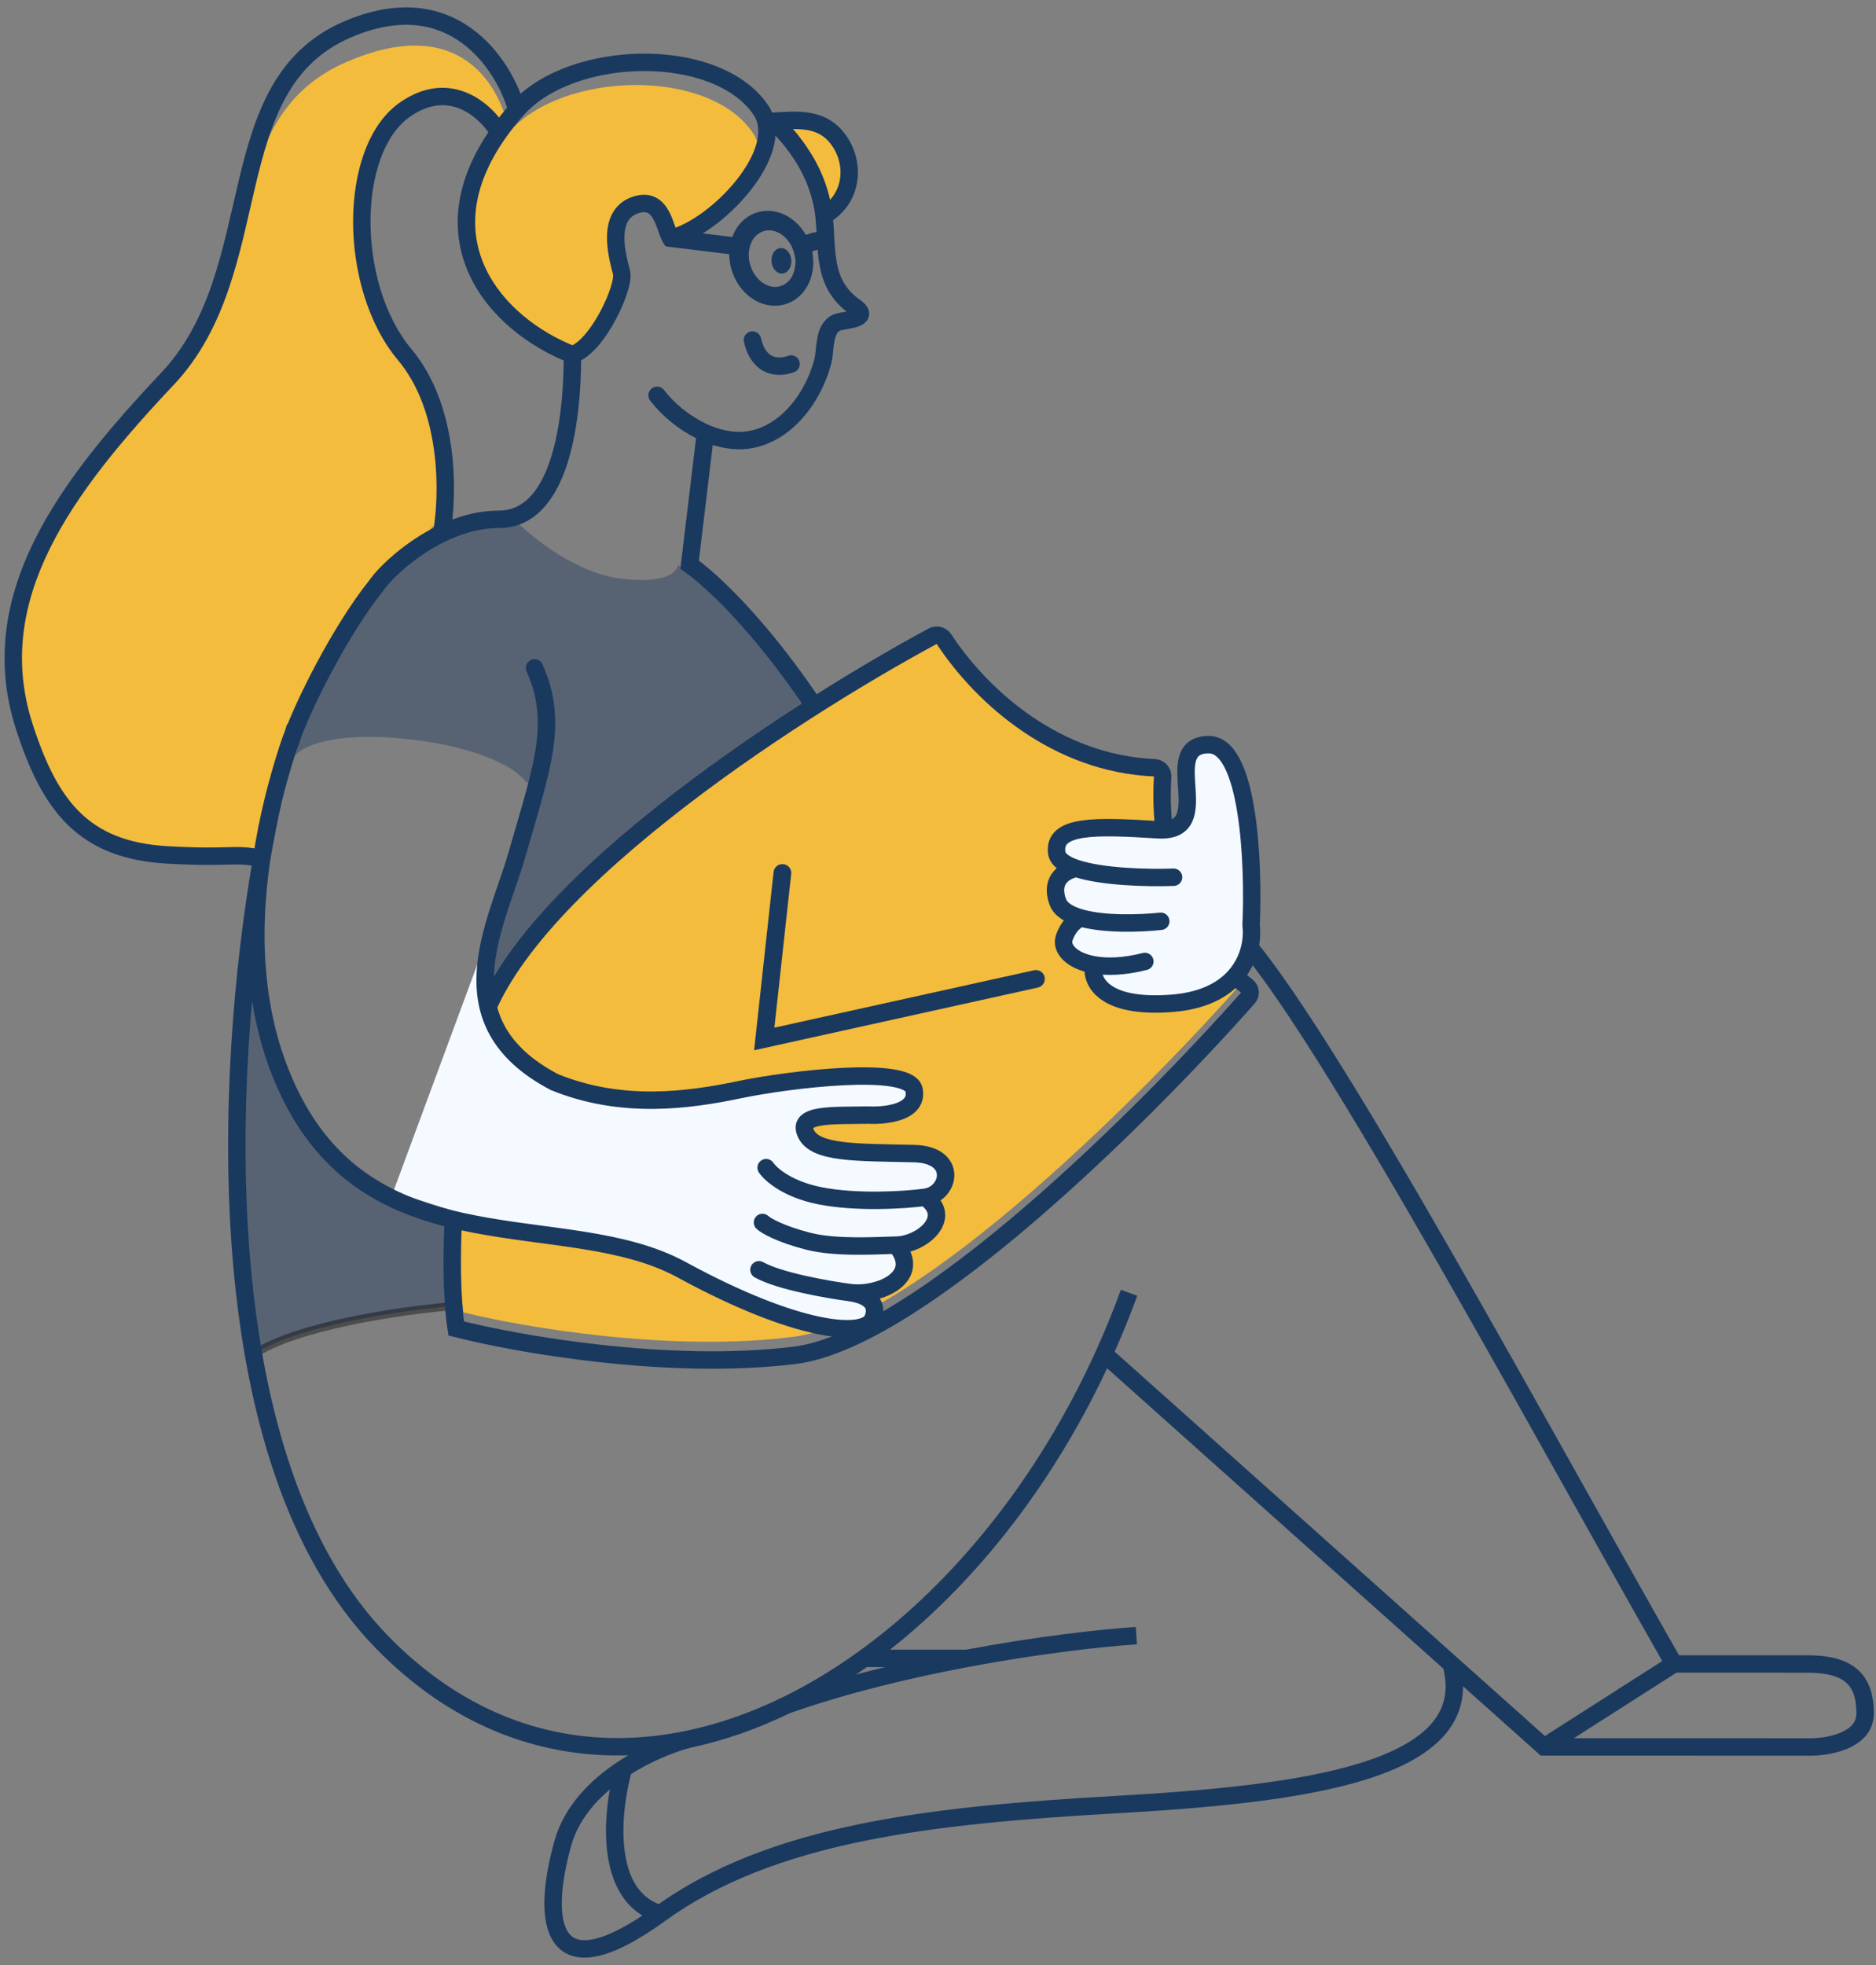
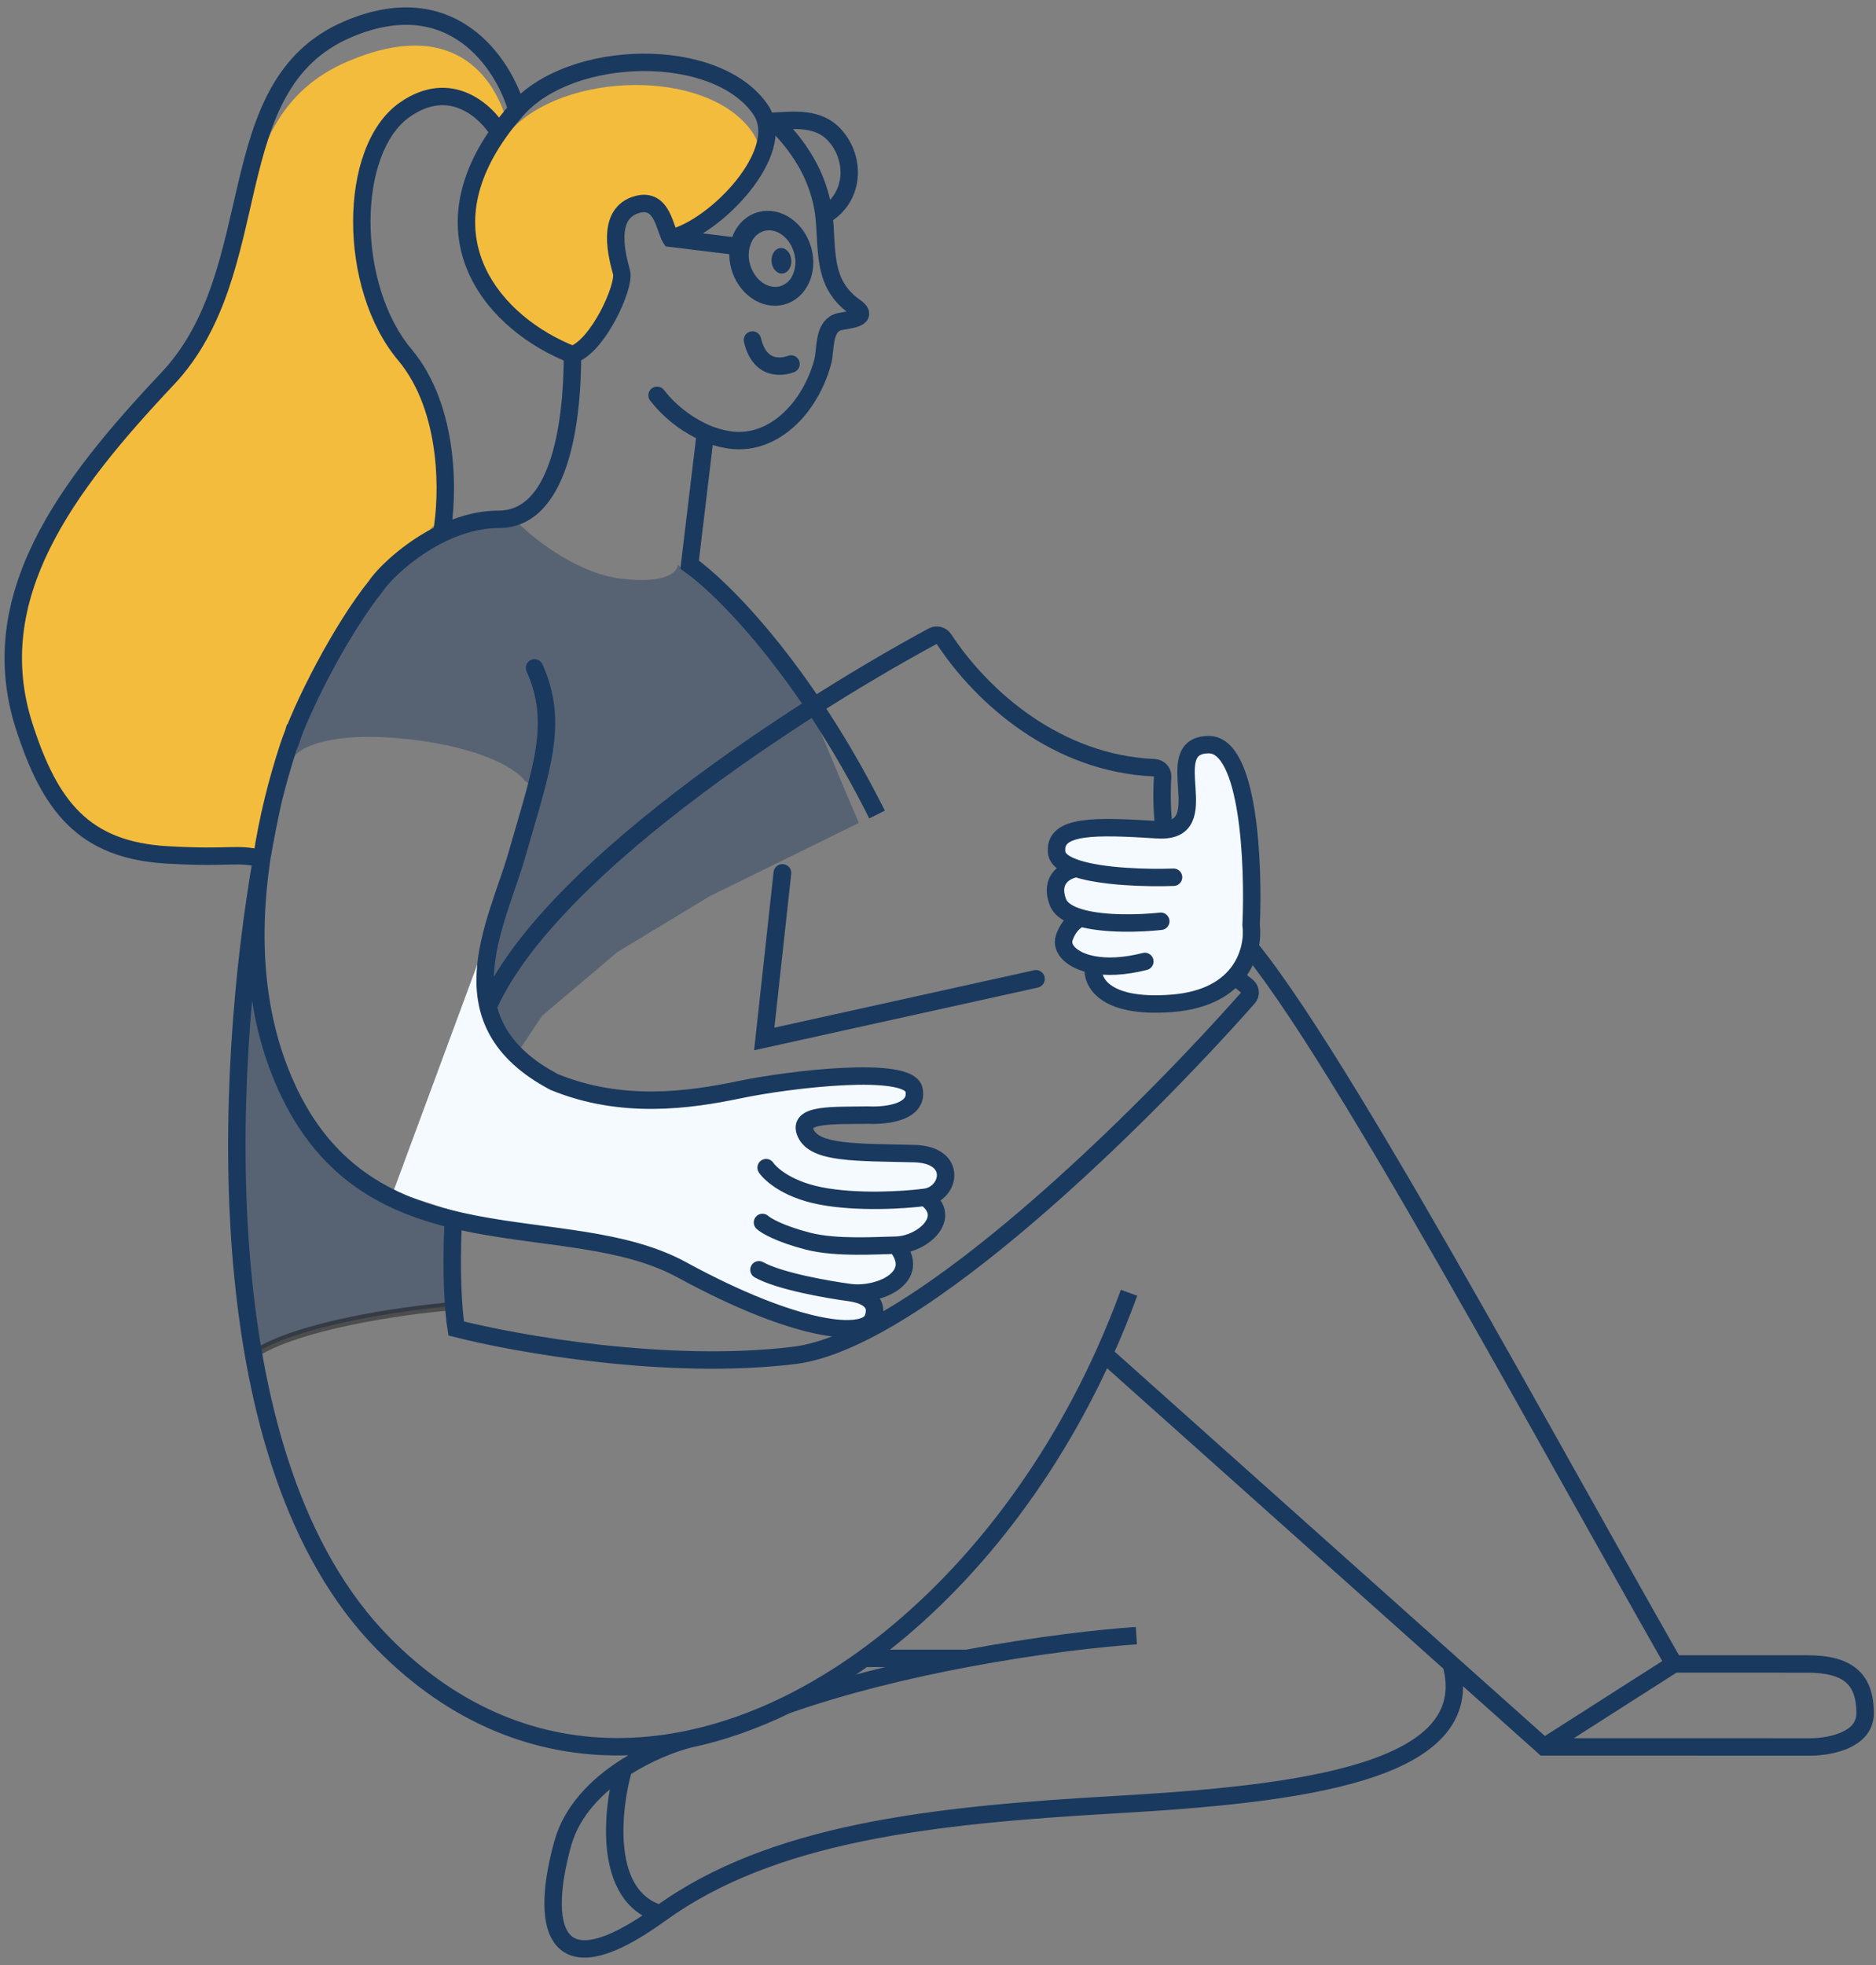
<svg xmlns="http://www.w3.org/2000/svg" width="233" height="244" viewBox="0 0 233 244" fill="none">
  <rect x="0" y="0" width="233" height="244" fill="#808080" stroke="none" />
  <path d="M93.456 16.44C96.983 21.602 88.877 27.793 83.295 29.082C82.56 27.935 81.339 24.591 79.231 25.367C75.166 26.863 76.757 32.123 77.198 33.844C77.639 35.565 74.258 43.039 71.102 44.041C61.39 40.227 52.515 29.771 61.957 16.44C62.612 15.515 62.339 17.392 63.176 16.44C69.925 8.771 87.976 8.419 93.456 16.44Z" fill="#F4BC3C" />
-   <path d="M103.698 16.812C106.33 19.743 106.158 24.595 102.346 26.767C102.019 24.111 101.077 21.554 99.586 19.276C98.599 17.74 97.416 16.322 96.064 15.054C98.739 14.903 101.68 14.563 103.698 16.812Z" fill="#F4BC3C" />
  <path d="M35.787 92.845C37.459 87.698 42.461 78.011 46.715 72.739C47.584 71.418 50.705 68.264 54.844 66.26C55.69 61.68 55.961 50.823 50.271 44.042C43.158 35.567 43.158 18.611 50.271 13.626C55.961 9.638 60.432 13.841 61.956 16.441C62.611 15.516 61.246 17.612 62.973 15.12C61.381 9.469 56.165 2.056 43.158 7.641C26.901 14.622 33.505 33.57 20.804 47.033C8.102 60.497 -2.161 74.198 3.022 90.237C6.19 100.043 10.339 105.569 20.804 106.158C28.933 106.615 29.009 105.863 32.501 106.615C32.858 104.198 33.336 101.799 33.911 99.44C34.456 97.199 35.089 94.994 35.787 92.845Z" fill="#F4BC3C" />
  <path opacity="0.4" d="M77.122 71.853C71.478 71.159 65.951 66.653 63.893 64.486H59.924L53.751 65.353L46.255 74.019L40.11 82.936L36.554 93.952C37.289 92.797 41.14 90.746 50.664 91.785C60.189 92.826 64.334 95.685 65.216 96.985L66.539 97.852C66.392 100.163 65.304 101.02 63.893 105.873C62.482 110.726 60.741 121.048 60.153 124.371L63.893 131.303L67.326 126.133L76.681 118.218L88.146 111.285L106.666 102.185L104.461 96.985L100.061 86.426L92.948 77.451L84.177 70.119C84.177 70.986 82.766 72.546 77.122 71.853Z" fill="#1A395F" />
  <path opacity="0.4" d="M31.473 168.202C36.757 164.612 49.933 162.717 55.86 162.219V151.747L45.699 147.26L38.078 139.78L32.489 125.818L31.473 117.341L29.441 133.298V154.24L31.473 168.202Z" fill="#1A395F" stroke="black" />
  <path d="M87.591 53.968L85.652 70.116C89.617 72.891 99.824 82.982 108.931 101.141" stroke="#1A395F" stroke-width="2.163" stroke-miterlimit="10" />
  <path d="M102.345 26.768C106.158 24.596 106.329 19.744 103.698 16.813C101.68 14.564 98.739 14.904 96.064 15.055C97.416 16.323 98.598 17.741 99.585 19.277C101.076 21.555 102.019 24.112 102.345 26.768ZM102.345 26.768C102.39 27.231 102.422 27.69 102.458 28.157C102.62 30.64 102.594 33.139 103.657 35.26C104.201 36.332 105.008 37.266 106.011 37.986C106.249 38.138 106.467 38.315 106.661 38.515C107.702 39.715 104.62 39.741 103.951 40.041C102.238 40.779 102.57 43.391 102.199 44.85C101.758 46.552 101.031 48.177 100.047 49.664C99.698 50.193 99.311 50.698 98.889 51.177C96.959 53.364 94.242 54.962 91.069 54.679C89.659 54.534 88.292 54.134 87.044 53.501C84.9 52.437 83.041 50.927 81.61 49.086" stroke="#1A395F" stroke-width="2.163" stroke-miterlimit="10" stroke-linecap="round" />
  <path d="M98.249 45.198C98.249 45.198 94.518 46.787 93.456 42.221" stroke="#1A395F" stroke-width="2.163" stroke-miterlimit="10" stroke-linecap="round" />
-   <path d="M60.377 127.812C64.245 110.309 99.588 87.537 116.775 78.339C121.384 85.833 131.045 94.632 143.815 94.597C142.572 107.791 148.421 117.311 154.647 121.577C142.361 135.56 113.955 164.018 98.612 165.986C83.269 167.953 64.851 164.786 57.559 162.956C56.887 158.535 56.509 145.316 60.377 127.812Z" fill="#F4BC3C" />
  <path d="M59.318 128.939C63.104 111.301 98.034 88.608 115.852 78.992C116.336 78.731 116.937 78.9 117.235 79.353C122.032 86.647 131.301 94.816 143.358 95.329C143.96 95.355 144.434 95.848 144.399 96.42C143.646 108.782 148.964 117.897 154.856 122.442C155.32 122.8 155.418 123.437 155.038 123.868C142.208 138.388 114.079 166.4 98.677 168.296C82.991 170.227 64.126 166.874 56.655 164.957C55.939 160.42 55.469 146.864 59.318 128.939Z" stroke="#1A395F" stroke-width="2.164" />
  <path d="M97.174 108.399L94.92 129.011L128.664 121.554" stroke="#1A395F" stroke-width="2.2" stroke-linecap="round" />
  <path d="M109.012 163.357C108.069 165.81 99.593 165.088 85.216 157.232L74.44 153.651L59.178 151.29L48.85 147.958L59.553 119.026L61.367 127.349C61.366 126.985 62.614 128.369 64.07 130.045C74.036 138.652 86.477 136.075 92.261 134.878L92.345 134.86C98.624 133.56 113.428 131.841 114.065 134.907C114.637 137.656 110.73 138.169 108.372 138.046C104.004 138.121 99.453 137.803 100.62 140.311C101.786 142.819 106.9 142.663 114.083 142.845C119.609 142.985 118.582 147.863 115.469 148.282C119.037 150.738 115.169 154.168 111.866 154.225C115.178 158.101 109.921 160.61 106.122 160.106C107.375 160.288 109.956 160.904 109.012 163.357Z" fill="#F4FAFF" />
  <path d="M35.993 135.829L35.02 136.302L35.993 135.829ZM84.669 157.668L84.151 158.618L84.669 157.668ZM108.418 163.739L109.427 164.129L108.418 163.739ZM105.539 160.498L105.679 159.425H105.679L105.539 160.498ZM113.523 143.244L113.498 144.326L113.523 143.244ZM100.084 140.739L101.066 140.284L100.084 140.739ZM107.83 138.462L107.884 137.381L107.847 137.38L107.809 137.38L107.83 138.462ZM96.063 144.404C95.74 143.901 95.07 143.756 94.568 144.079C94.065 144.402 93.919 145.071 94.243 145.574L96.063 144.404ZM100.358 154.119L100.628 153.071H100.628L100.358 154.119ZM95.44 151.003C95.004 150.595 94.319 150.616 93.911 151.052C93.502 151.488 93.523 152.173 93.959 152.582L95.44 151.003ZM94.788 156.726C94.267 156.434 93.608 156.62 93.316 157.141C93.024 157.663 93.21 158.322 93.731 158.614L94.788 156.726ZM64.192 106.157L65.232 106.456L64.192 106.157ZM67.377 82.489C67.133 81.944 66.493 81.699 65.948 81.943C65.403 82.188 65.158 82.828 65.402 83.373L67.377 82.489ZM46.715 72.738L47.557 73.418L47.59 73.377L47.618 73.333L46.715 72.738ZM83.295 29.581L82.384 30.164L82.659 30.593L83.163 30.655L83.295 29.581ZM94.472 13.625L95.366 13.015L94.472 13.625ZM64.192 13.625L65.004 14.34L64.192 13.625ZM79.231 25.368L78.965 24.319L79.231 25.368ZM77.198 33.845L78.246 33.576V33.576L77.198 33.845ZM35.787 92.845L34.758 92.511L35.787 92.845ZM47.491 203.956L46.717 204.712L47.491 203.956ZM77.443 216.891L77.423 215.809L77.443 216.891ZM191.772 216.918L191.051 217.725L191.359 218L191.771 218L191.772 216.918ZM224.48 216.925L224.509 215.844L224.495 215.843H224.481L224.48 216.925ZM231.648 212.744L232.73 212.744L231.648 212.744ZM224.478 206.621L224.478 205.539L224.478 206.621ZM151.421 113.898L150.863 114.825L151.421 113.898ZM180.231 206.61L180.951 205.803L180.231 206.61ZM97.677 211.725L97.203 210.753L97.677 211.725ZM69.901 228.886L70.943 229.177L69.901 228.886ZM82 237.635L82.635 238.512L82 237.635ZM138.453 224.092L138.515 225.173L138.453 224.092ZM77.444 219.598L76.853 218.691L77.444 219.598ZM113.521 135.316L114.581 135.098L113.521 135.316ZM91.832 135.311L91.611 134.252L91.832 135.311ZM68.844 134.36L68.341 135.317L68.341 135.317L68.844 134.36ZM43.158 3.652L42.731 2.658L43.158 3.652ZM3.022 90.236L1.992 90.569H1.992L3.022 90.236ZM20.804 106.157L20.743 107.238L20.804 106.157ZM61.957 16.44L62.84 17.066L61.957 16.44ZM50.271 13.625L50.892 14.511L50.271 13.625ZM50.271 44.042L51.1 43.346L50.271 44.042ZM54.844 66.26L55.315 67.234L54.844 66.26ZM35.02 136.302C40.544 147.65 49.518 151.279 58.733 153.065C63.252 153.941 68.053 154.406 72.336 155.095C76.71 155.799 80.732 156.754 84.151 158.618L85.187 156.718C81.436 154.673 77.117 153.672 72.68 152.959C68.153 152.231 63.673 151.818 59.145 150.941C50.263 149.219 42.069 145.838 36.966 135.355L35.02 136.302ZM84.151 158.618C91.377 162.557 97.179 164.737 101.343 165.613C103.417 166.05 105.147 166.176 106.47 165.996C107.733 165.824 108.97 165.313 109.427 164.129L107.409 163.349C107.392 163.391 107.216 163.711 106.178 163.852C105.199 163.985 103.741 163.907 101.788 163.496C97.9 162.678 92.301 160.597 85.187 156.718L84.151 158.618ZM109.427 164.129C109.73 163.346 109.794 162.59 109.575 161.898C109.358 161.209 108.904 160.719 108.426 160.382C107.518 159.741 106.336 159.519 105.692 159.427L105.385 161.569C105.992 161.656 106.723 161.828 107.178 162.15C107.383 162.294 107.473 162.428 107.512 162.549C107.549 162.666 107.58 162.906 107.409 163.349L109.427 164.129ZM105.398 161.571C107.525 161.849 110.087 161.304 111.728 160.051C112.567 159.41 113.256 158.508 113.388 157.355C113.52 156.194 113.059 155.024 112.108 153.911L110.463 155.315C111.162 156.135 111.281 156.728 111.238 157.11C111.193 157.5 110.951 157.921 110.415 158.331C109.306 159.178 107.344 159.643 105.679 159.425L105.398 161.571ZM111.306 155.695C113.258 155.658 115.36 154.649 116.508 153.21C117.095 152.473 117.504 151.527 117.37 150.484C117.233 149.425 116.569 148.508 115.509 147.779L114.283 149.562C115.002 150.056 115.188 150.486 115.224 150.76C115.261 151.051 115.163 151.426 114.816 151.861C114.093 152.766 112.611 153.506 111.265 153.531L111.306 155.695ZM115.042 149.743C117.124 149.459 118.587 147.675 118.526 145.811C118.494 144.843 118.048 143.906 117.159 143.227C116.292 142.564 115.076 142.198 113.548 142.162L113.498 144.326C114.729 144.354 115.452 144.646 115.845 144.946C116.217 145.231 116.352 145.563 116.363 145.882C116.386 146.593 115.777 147.459 114.75 147.599L115.042 149.743ZM113.548 142.162C109.911 142.077 106.93 142.077 104.684 141.793C103.568 141.652 102.719 141.45 102.108 141.175C101.512 140.907 101.214 140.604 101.066 140.284L99.103 141.194C99.534 142.124 100.309 142.739 101.221 143.149C102.118 143.552 103.211 143.789 104.413 143.94C106.804 144.242 109.963 144.243 113.498 144.326L113.548 142.162ZM101.066 140.284C100.972 140.081 100.984 140.008 100.982 140.027C100.981 140.04 100.976 140.062 100.964 140.086C100.953 140.109 100.943 140.117 100.949 140.112C101.019 140.043 101.311 139.881 102.058 139.762C103.494 139.531 105.575 139.587 107.851 139.544L107.809 137.38C105.723 137.42 103.351 137.363 101.715 137.625C100.926 137.751 100.027 137.986 99.435 138.566C99.103 138.891 98.876 139.317 98.828 139.824C98.783 140.306 98.907 140.771 99.103 141.194L101.066 140.284ZM114.75 147.599C112.216 147.944 106.425 148.282 102.084 147.427L101.666 149.55C106.338 150.471 112.396 150.104 115.042 149.743L114.75 147.599ZM102.084 147.427C97.835 146.59 96.209 144.632 96.063 144.404L94.243 145.574C94.74 146.348 96.901 148.612 101.666 149.55L102.084 147.427ZM111.265 153.531C110.061 153.554 108.285 153.656 106.289 153.64C104.304 153.625 102.251 153.49 100.628 153.071L100.087 155.166C101.974 155.654 104.242 155.788 106.272 155.804C108.292 155.82 110.225 155.715 111.306 155.695L111.265 153.531ZM100.628 153.071C98.926 152.631 97.677 152.169 96.818 151.779C95.929 151.376 95.521 151.08 95.44 151.003L93.959 152.582C94.302 152.903 94.968 153.316 95.925 153.75C96.911 154.197 98.28 154.699 100.087 155.166L100.628 153.071ZM105.679 159.425C104.352 159.251 102.195 158.903 100.066 158.425C97.899 157.938 95.897 157.347 94.788 156.726L93.731 158.614C95.145 159.405 97.428 160.051 99.593 160.536C101.795 161.031 104.017 161.39 105.398 161.571L105.679 159.425ZM65.232 106.456C66.756 101.141 68.108 96.948 68.671 93.256C69.245 89.491 69.018 86.156 67.377 82.489L65.402 83.373C66.841 86.589 67.056 89.491 66.532 92.93C65.997 96.442 64.711 100.421 63.152 105.859L65.232 106.456ZM61.957 65.568C66.381 65.568 68.923 62.09 70.327 57.979C71.745 53.824 72.184 48.573 72.184 44.042H70.02C70.02 48.486 69.584 53.458 68.279 57.28C66.959 61.148 64.929 63.404 61.957 63.404V65.568ZM83.539 30.635C85.129 30.268 86.88 29.344 88.529 28.145C90.191 26.936 91.815 25.399 93.146 23.73C94.47 22.069 95.545 20.225 96.043 18.4C96.544 16.563 96.48 14.646 95.366 13.015L93.579 14.236C94.228 15.185 94.347 16.393 93.955 17.83C93.56 19.279 92.666 20.86 91.454 22.381C90.247 23.895 88.764 25.298 87.256 26.395C85.735 27.501 84.253 28.249 83.052 28.526L83.539 30.635ZM95.366 13.015C92.325 8.565 85.986 6.615 79.8 6.66C73.59 6.705 67.035 8.757 63.38 12.911L65.004 14.34C68.098 10.825 73.943 8.866 79.816 8.823C85.713 8.781 91.139 10.665 93.579 14.236L95.366 13.015ZM84.206 28.997C84.109 28.845 83.999 28.544 83.801 27.974C83.626 27.474 83.401 26.831 83.083 26.24C82.764 25.65 82.3 25.011 81.589 24.601C80.843 24.171 79.957 24.067 78.965 24.319L79.497 26.417C80.028 26.282 80.321 26.368 80.508 26.476C80.73 26.604 80.954 26.852 81.178 27.268C81.403 27.684 81.576 28.167 81.757 28.686C81.913 29.134 82.114 29.743 82.384 30.164L84.206 28.997ZM78.965 24.319C77.645 24.654 76.722 25.382 76.148 26.348C75.595 27.278 75.412 28.35 75.391 29.338C75.35 31.291 75.944 33.309 76.15 34.113L78.246 33.576C78.011 32.659 77.521 30.973 77.555 29.384C77.572 28.601 77.717 27.943 78.008 27.453C78.278 26.998 78.715 26.615 79.497 26.417L78.965 24.319ZM76.15 34.113C76.147 34.102 76.156 34.132 76.155 34.222C76.155 34.308 76.145 34.424 76.123 34.573C76.077 34.872 75.985 35.252 75.844 35.696C75.563 36.582 75.111 37.647 74.546 38.701C73.979 39.757 73.318 40.767 72.631 41.559C71.923 42.373 71.28 42.85 70.774 43.011L71.429 45.073C72.501 44.733 73.464 43.899 74.265 42.977C75.086 42.032 75.834 40.878 76.453 39.724C77.072 38.569 77.58 37.381 77.907 36.35C78.07 35.836 78.195 35.342 78.262 34.898C78.326 34.481 78.356 34.004 78.246 33.576L76.15 34.113ZM36.784 93.265C37.136 92.429 37.448 91.516 37.719 90.52L35.631 89.952C35.383 90.865 35.1 91.686 34.79 92.425L36.784 93.265ZM45.873 72.059C41.531 77.441 36.468 87.245 34.758 92.511L36.816 93.179C38.45 88.149 43.391 78.582 47.557 73.418L45.873 72.059ZM34.758 92.511C34.052 94.684 33.412 96.914 32.859 99.184L34.962 99.695C35.501 97.483 36.126 95.304 36.816 93.179L34.758 92.511ZM32.859 99.184C32.278 101.572 31.793 104.004 31.431 106.457L33.572 106.773C33.923 104.391 34.395 102.025 34.962 99.695L32.859 99.184ZM31.431 106.457C29.94 116.55 30.516 127.05 35.02 136.302L36.966 135.355C32.714 126.62 32.121 116.597 33.572 106.773L31.431 106.457ZM32.854 99.205C32.37 101.39 31.891 103.812 31.435 106.429L33.567 106.8C34.017 104.213 34.49 101.824 34.967 99.674L32.854 99.205ZM31.435 106.429C29.078 119.977 27.35 138.826 28.962 157.116C30.571 175.368 35.524 193.272 46.717 204.712L48.264 203.199C37.601 192.3 32.713 175.017 31.118 156.926C29.526 138.872 31.232 120.219 33.567 106.8L31.435 106.429ZM138.118 168.564C139.246 166.073 140.291 163.515 141.246 160.897L139.213 160.155C138.277 162.722 137.252 165.23 136.147 167.673L138.118 168.564ZM46.717 204.712C55.883 214.08 66.549 218.172 77.463 217.973L77.423 215.809C67.129 215.997 57.03 212.158 48.264 203.199L46.717 204.712ZM191.771 218L224.48 218.007L224.481 215.843L191.772 215.836L191.771 218ZM224.451 218.007C225.74 218.041 227.696 217.863 229.373 217.171C231.056 216.477 232.731 215.126 232.73 212.744L230.566 212.745C230.567 213.861 229.852 214.633 228.548 215.171C227.239 215.71 225.61 215.873 224.509 215.844L224.451 218.007ZM232.73 212.744C232.73 210.383 232.121 208.481 230.605 207.213C229.136 205.984 227.029 205.539 224.478 205.539L224.478 207.703C226.856 207.703 228.333 208.134 229.217 208.873C230.054 209.574 230.566 210.733 230.566 212.745L232.73 212.744ZM224.478 205.539L207.9 205.535L207.899 207.699L224.478 207.703L224.478 205.539ZM208.84 206.081C199.219 189.199 187.169 167.238 176.506 148.915C171.171 139.749 166.167 131.464 161.967 125.151C159.868 121.995 157.959 119.316 156.303 117.26C154.674 115.237 153.204 113.707 151.978 112.97L150.863 114.825C151.729 115.345 152.992 116.599 154.617 118.617C156.215 120.601 158.083 123.219 160.165 126.349C164.328 132.608 169.306 140.847 174.636 150.004C185.3 168.328 197.305 190.212 206.959 207.152L208.84 206.081ZM151.978 112.97C145.65 109.169 140.258 111.568 137.879 112.961L138.973 114.828C141.074 113.598 145.539 111.627 150.863 114.825L151.978 112.97ZM192.492 216.111L180.951 205.803L179.51 207.417L191.051 217.725L192.492 216.111ZM180.951 205.803L137.853 167.312L136.412 168.925L179.51 207.417L180.951 205.803ZM77.463 217.973C80.239 217.922 83.026 217.594 85.803 217.008L85.356 214.891C82.706 215.45 80.055 215.761 77.423 215.809L77.463 217.973ZM85.803 217.008C89.965 216.129 94.103 214.671 98.151 212.698L97.203 210.753C93.299 212.656 89.328 214.052 85.356 214.891L85.803 217.008ZM68.859 228.596C68.174 231.049 67.705 233.515 67.624 235.686C67.545 237.813 67.83 239.853 68.859 241.274C69.393 242.01 70.117 242.563 71.034 242.854C71.938 243.139 72.963 243.15 74.087 242.923C76.31 242.475 79.121 241.055 82.635 238.512L81.366 236.759C77.935 239.242 75.426 240.446 73.659 240.802C72.789 240.978 72.151 240.937 71.687 240.79C71.238 240.648 70.89 240.388 70.612 240.004C70.016 239.183 69.713 237.752 69.787 235.766C69.859 233.823 70.285 231.534 70.943 229.177L68.859 228.596ZM82.635 238.512C96.227 228.671 115.614 226.482 138.515 225.173L138.391 223.012C115.59 224.316 95.549 226.49 81.366 236.759L82.635 238.512ZM138.515 225.173C149.923 224.52 161.423 223.536 169.621 220.978C173.713 219.701 177.13 217.989 179.281 215.602C181.498 213.142 182.291 210.051 181.275 206.325L179.187 206.895C180.02 209.948 179.372 212.269 177.674 214.153C175.909 216.111 172.935 217.677 168.976 218.912C161.072 221.379 149.834 222.358 138.391 223.012L138.515 225.173ZM141.066 202.023C136.746 202.305 128.834 203.178 119.878 204.863L120.278 206.989C129.152 205.32 136.978 204.459 141.207 204.183L141.066 202.023ZM119.878 204.863C112.613 206.229 104.636 208.135 97.318 210.704L98.035 212.746C105.216 210.224 113.079 208.343 120.278 206.989L119.878 204.863ZM98.151 212.698C101.488 211.071 104.766 209.093 107.946 206.8L106.68 205.045C103.593 207.271 100.421 209.184 97.203 210.753L98.151 212.698ZM107.946 206.8C120.076 198.053 130.823 184.691 138.118 168.564L136.147 167.673C128.988 183.496 118.468 196.545 106.68 205.045L107.946 206.8ZM120.078 204.844L107.313 204.841L107.313 207.005L120.078 207.008L120.078 204.844ZM85.312 214.901C83.163 215.449 79.922 216.692 76.853 218.691L78.034 220.505C80.887 218.646 83.906 217.493 85.848 216.997L85.312 214.901ZM76.853 218.691C73.434 220.919 70.093 224.176 68.859 228.596L70.943 229.177C71.978 225.472 74.833 222.59 78.034 220.505L76.853 218.691ZM76.403 219.301C75.644 221.956 74.96 226.091 75.408 229.882C75.855 233.657 77.491 237.441 81.696 238.674L82.305 236.597C79.34 235.728 77.964 233.063 77.557 229.628C77.153 226.211 77.774 222.377 78.484 219.895L76.403 219.301ZM107.776 139.543C109.023 139.605 110.758 139.507 112.157 138.973C112.86 138.704 113.576 138.288 114.068 137.629C114.591 136.93 114.78 136.063 114.581 135.098L112.461 135.534C112.545 135.941 112.458 136.168 112.334 136.335C112.18 136.541 111.88 136.762 111.384 136.952C110.385 137.333 108.992 137.437 107.884 137.381L107.776 139.543ZM114.581 135.098C114.407 134.255 113.772 133.732 113.156 133.419C112.533 133.102 111.751 132.901 110.916 132.771C109.234 132.507 107.044 132.484 104.741 132.594C100.119 132.814 94.797 133.586 91.611 134.252L92.054 136.37C95.14 135.725 100.348 134.97 104.844 134.755C107.1 134.647 109.117 134.679 110.581 134.909C111.319 135.024 111.844 135.179 112.175 135.348C112.513 135.52 112.477 135.612 112.461 135.534L114.581 135.098ZM69.479 133.471C69.435 133.448 69.391 133.425 69.348 133.402L68.341 135.317C68.388 135.342 68.435 135.367 68.483 135.392L69.479 133.471ZM69.348 133.402C65.95 131.616 63.911 129.595 62.742 127.497C61.574 125.4 61.223 123.132 61.363 120.761C61.504 118.375 62.14 115.919 62.917 113.479C63.671 111.114 64.615 108.607 65.232 106.456L63.152 105.859C62.534 108.014 61.673 110.255 60.855 112.822C60.061 115.315 59.36 117.975 59.203 120.633C59.045 123.305 59.435 126.008 60.852 128.551C62.269 131.093 64.659 133.382 68.341 135.317L69.348 133.402ZM91.611 134.252C85.382 135.553 77.317 136.659 69.254 133.358L68.434 135.361C77.126 138.919 85.738 137.69 92.054 136.37L91.611 134.252ZM207.317 205.705L191.189 216.006L192.354 217.83L208.482 207.529L207.317 205.705ZM65.233 13.332C64.392 10.346 62.276 6.216 58.59 3.549C54.826 0.825 49.559 -0.274 42.731 2.658L43.585 4.646C49.764 1.993 54.218 3.055 57.321 5.302C60.503 7.604 62.4 11.253 63.151 13.919L65.233 13.332ZM42.731 2.658C34.061 6.381 31.559 14.392 29.595 22.662C27.596 31.079 26.121 39.82 20.017 46.291L21.591 47.775C28.188 40.782 29.762 31.323 31.7 23.162C33.674 14.852 35.998 7.904 43.585 4.646L42.731 2.658ZM20.017 46.291C13.656 53.033 7.818 59.923 4.236 67.191C0.636 74.494 -0.705 82.223 1.992 90.569L4.051 89.903C1.566 82.211 2.765 75.069 6.177 68.147C9.606 61.189 15.25 54.496 21.591 47.775L20.017 46.291ZM20.743 107.238C24.851 107.469 26.936 107.394 28.419 107.357C29.846 107.321 30.644 107.321 32.273 107.673L32.729 105.557C30.867 105.156 29.88 105.156 28.364 105.194C26.904 105.23 24.886 105.303 20.865 105.077L20.743 107.238ZM71.497 43.035C66.818 41.197 62.427 37.788 60.325 33.347C58.261 28.988 58.314 23.455 62.84 17.066L61.074 15.815C56.157 22.757 55.928 29.118 58.369 34.273C60.771 39.347 65.674 43.073 70.706 45.049L71.497 43.035ZM62.84 17.066C63.471 16.174 64.19 15.265 65.004 14.34L63.38 12.911C62.519 13.888 61.752 14.857 61.074 15.815L62.84 17.066ZM62.89 15.893C62.047 14.455 60.393 12.562 58.107 11.57C55.742 10.542 52.803 10.53 49.65 12.739L50.892 14.511C53.429 12.733 55.571 12.828 57.245 13.555C58.999 14.316 60.342 15.826 61.023 16.988L62.89 15.893ZM49.65 12.739C45.656 15.539 43.855 21.484 43.855 27.525C43.855 33.623 45.678 40.252 49.442 44.738L51.1 43.346C47.751 39.356 46.019 33.27 46.019 27.525C46.019 21.723 47.774 16.697 50.892 14.511L49.65 12.739ZM47.618 73.333C48.371 72.19 51.336 69.16 55.315 67.234L54.372 65.286C50.074 67.367 46.797 70.646 45.811 72.143L47.618 73.333ZM55.315 67.234C57.366 66.241 59.632 65.568 61.957 65.568V63.404C59.219 63.404 56.628 64.194 54.372 65.286L55.315 67.234ZM49.442 44.738C52.105 47.911 53.413 52.093 53.936 56.115C54.458 60.131 54.184 63.877 53.78 66.063L55.908 66.457C56.35 64.062 56.635 60.089 56.082 55.836C55.529 51.59 54.127 46.954 51.1 43.346L49.442 44.738ZM1.992 90.569C3.593 95.522 5.488 99.559 8.42 102.427C11.39 105.331 15.313 106.932 20.743 107.238L20.865 105.077C15.83 104.794 12.447 103.337 9.933 100.88C7.383 98.385 5.62 94.757 4.051 89.903L1.992 90.569ZM83.163 30.655L91.292 31.652L91.556 29.504L83.427 28.507L83.163 30.655Z" fill="#1A395F" />
  <path d="M150.071 92.464C155.136 92.371 155.726 107.358 155.389 114.864C155.772 117.812 154.35 123.882 145.601 124.58C136.851 125.278 135.436 121.685 135.822 119.8C133.044 119.294 131.732 117.767 132.181 116.45C132.751 114.777 133.826 114.12 134.292 114C132.841 113.599 131.74 112.965 131.384 112.002C130.305 109.088 132.484 108.015 133.709 107.844C132.308 107.384 131.358 106.751 131.246 105.891C130.787 102.354 136.175 102.561 143.786 103.033C151.396 103.505 143.74 92.58 150.071 92.464Z" fill="#F4FAFF" />
  <path d="M145.755 108.927C142.494 109.043 136.919 108.898 133.709 107.844M133.709 107.844C132.308 107.384 131.358 106.751 131.246 105.891C130.787 102.354 136.175 102.561 143.786 103.033C151.396 103.505 143.74 92.58 150.071 92.464C155.136 92.371 155.726 107.358 155.389 114.864C155.772 117.812 154.35 123.882 145.601 124.58C136.851 125.278 135.436 121.685 135.822 119.8M133.709 107.844C132.484 108.015 130.305 109.088 131.384 112.002C131.74 112.965 132.841 113.599 134.292 114M144.168 114.397C141.616 114.676 137.233 114.814 134.292 114M134.292 114C133.826 114.12 132.751 114.777 132.181 116.45C131.732 117.767 133.044 119.294 135.822 119.8M142.19 119.385C139.6 120.044 137.457 120.099 135.822 119.8" stroke="#1A395F" stroke-width="2.164" stroke-linecap="round" />
  <path d="M91.887 33.085C91.17 30.497 92.338 27.945 94.495 27.387C96.653 26.828 98.983 28.473 99.7 31.061C100.418 33.649 99.25 36.2 97.093 36.759C94.935 37.318 92.605 35.673 91.887 33.085Z" stroke="#1A395F" stroke-width="2.2" stroke-miterlimit="10" />
-   <path d="M96.13 28.68C95.741 28.573 95.33 28.57 94.94 28.671C94.574 28.776 94.238 28.961 93.956 29.211C93.675 29.462 93.456 29.771 93.315 30.116C92.945 30.972 92.889 31.927 93.155 32.821C93.537 34.177 94.499 35.239 95.657 35.544C96.046 35.651 96.457 35.654 96.847 35.554C97.212 35.449 97.548 35.264 97.829 35.014C98.111 34.764 98.33 34.455 98.471 34.109C98.841 33.253 98.898 32.297 98.632 31.402C98.249 30.049 97.287 28.984 96.13 28.68ZM96.316 27.997C97.668 28.352 98.872 29.566 99.326 31.226C99.957 33.503 98.929 35.754 97.035 36.23C96.523 36.363 95.983 36.36 95.472 36.222C94.121 35.866 92.917 34.65 92.46 32.992C91.828 30.717 92.859 28.465 94.753 27.988C95.265 27.858 95.804 27.862 96.316 28L96.316 27.997Z" fill="#1A395F" />
-   <path d="M102.652 29.92C102.652 29.92 101.129 29.587 99.743 30.65" stroke="#1A395F" stroke-width="2.2" stroke-miterlimit="10" />
+   <path d="M96.13 28.68C95.741 28.573 95.33 28.57 94.94 28.671C94.574 28.776 94.238 28.961 93.956 29.211C93.675 29.462 93.456 29.771 93.315 30.116C92.945 30.972 92.889 31.927 93.155 32.821C93.537 34.177 94.499 35.239 95.657 35.544C96.046 35.651 96.457 35.654 96.847 35.554C97.212 35.449 97.548 35.264 97.829 35.014C98.111 34.764 98.33 34.455 98.471 34.109C98.841 33.253 98.898 32.297 98.632 31.402C98.249 30.049 97.287 28.984 96.13 28.68M96.316 27.997C97.668 28.352 98.872 29.566 99.326 31.226C99.957 33.503 98.929 35.754 97.035 36.23C96.523 36.363 95.983 36.36 95.472 36.222C94.121 35.866 92.917 34.65 92.46 32.992C91.828 30.717 92.859 28.465 94.753 27.988C95.265 27.858 95.804 27.862 96.316 28L96.316 27.997Z" fill="#1A395F" />
  <path d="M95.822 32.437C95.774 31.564 96.286 30.831 96.966 30.801C97.647 30.77 98.237 31.453 98.285 32.327C98.333 33.2 97.821 33.933 97.141 33.963C96.461 33.994 95.871 33.311 95.822 32.437Z" fill="#1A395F" />
</svg>